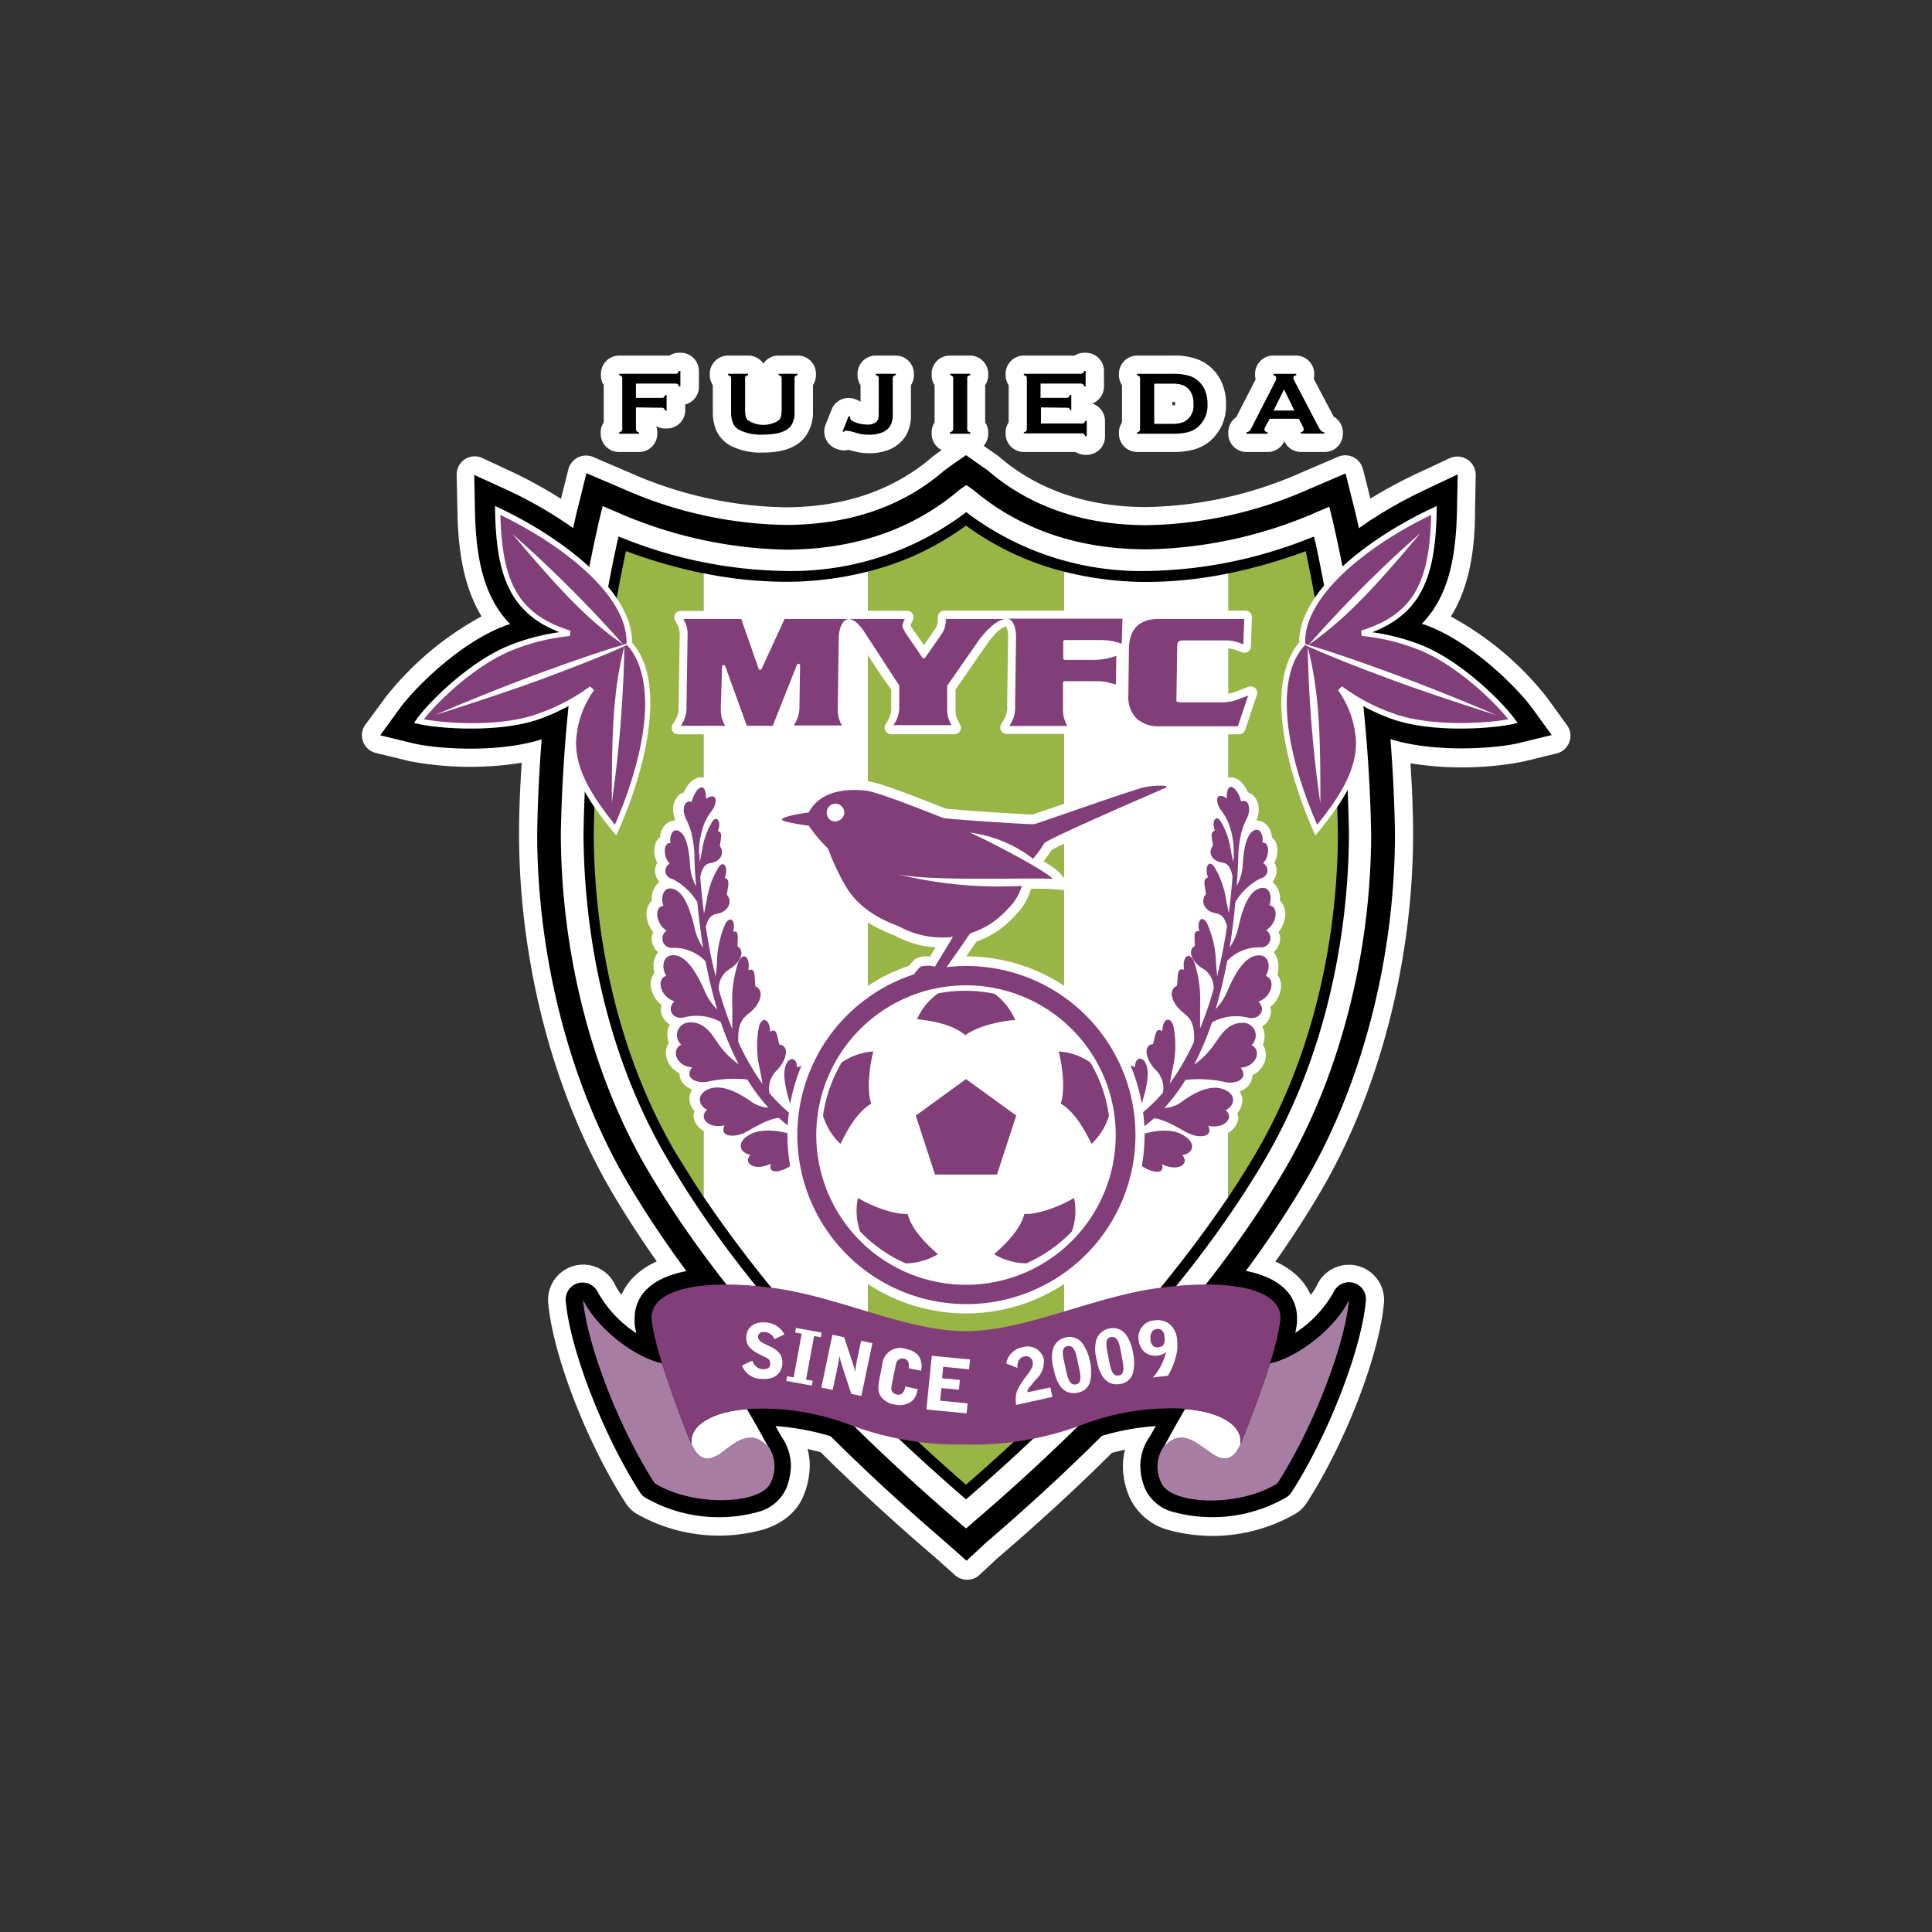
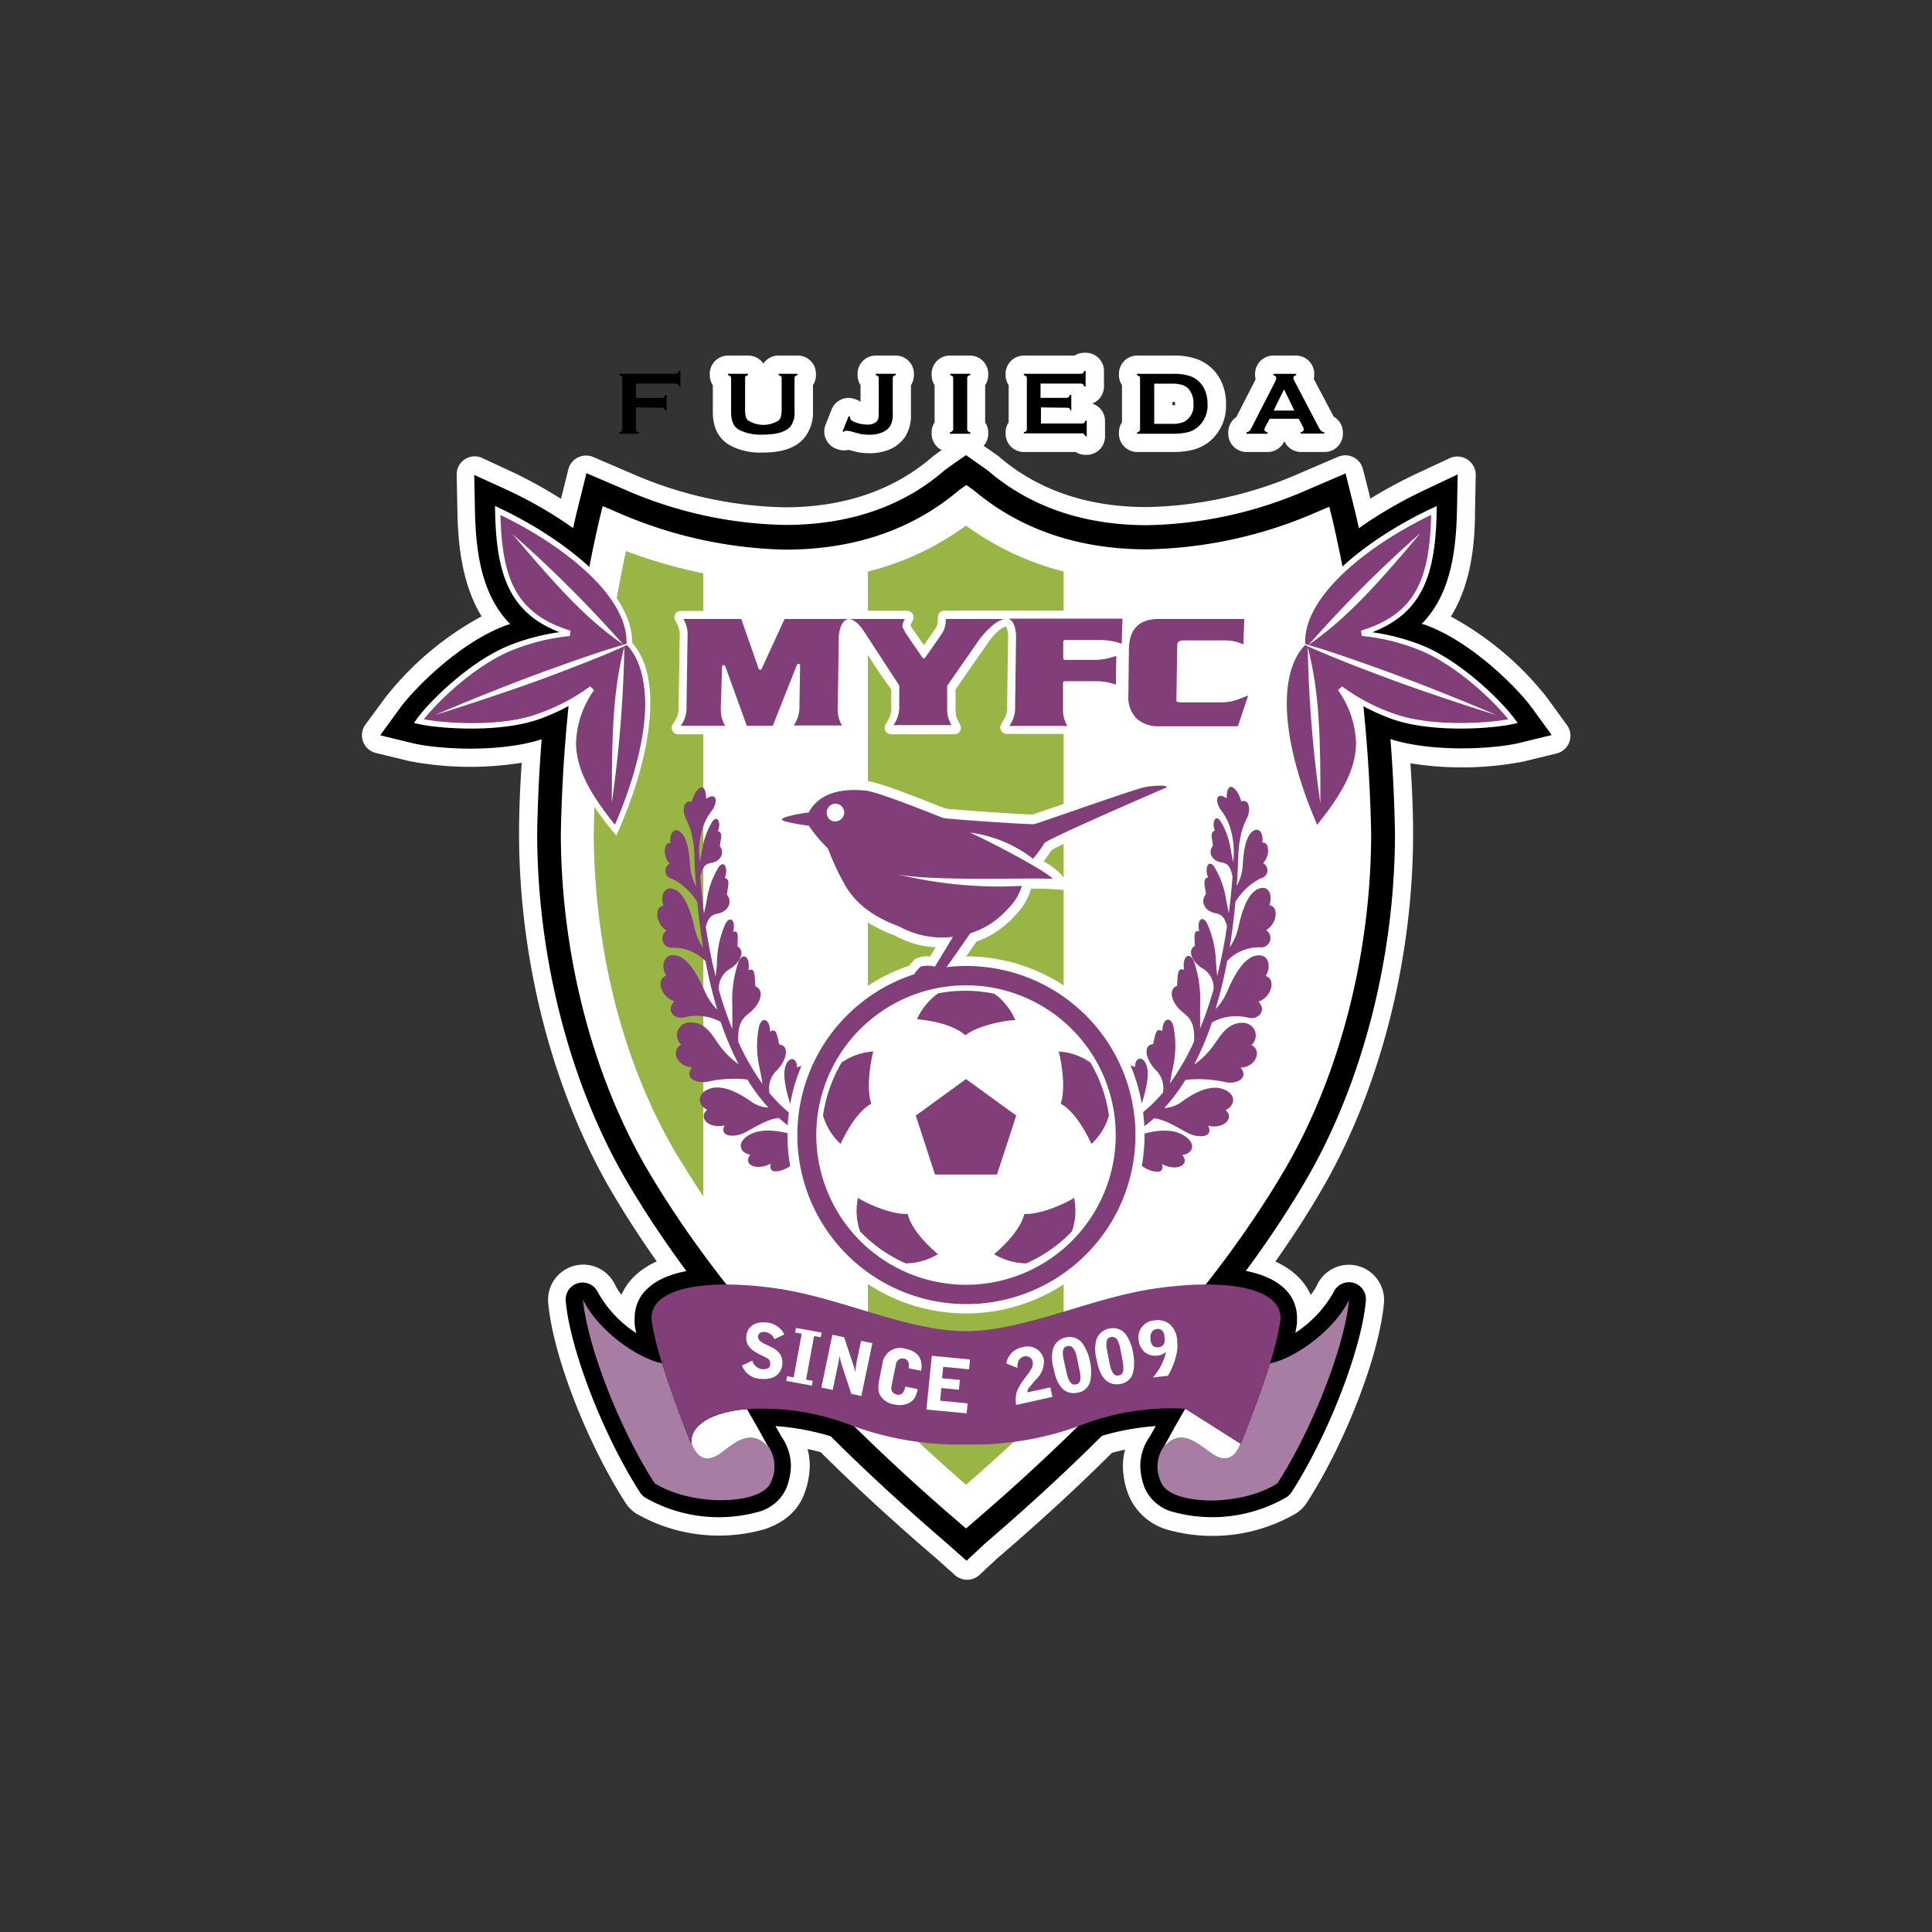
<svg xmlns="http://www.w3.org/2000/svg" id="Layer_1" data-name="Layer 1" width="240" height="240" viewBox="0 0 240 240">
  <rect x="0" y="0" width="240" height="240" fill="#333333" stroke="none" />
  <defs>
    <style>.cls-1{fill:#fff;}.cls-2{fill:#98b545;}.cls-3{fill:#823e78;}.cls-4{fill:#a87da3;}</style>
  </defs>
-   <path class="cls-1" d="M84.55,43.82h-.19a2.24,2.24,0,0,0-1.19.35H76.92a2.27,2.27,0,0,0-2.27,2.27v.17A2.24,2.24,0,0,0,75,47.85v4.62a2.21,2.21,0,0,0-.38,1.23v.18a2.27,2.27,0,0,0,2.27,2.27h2.49a2.27,2.27,0,0,0,2.27-2.27V53.7a2.19,2.19,0,0,0-.14-.77,2.29,2.29,0,0,0,1.12.3h.19A2.27,2.27,0,0,0,85.12,51v-.75a2.27,2.27,0,0,0,1.7-2.2V46.09A2.27,2.27,0,0,0,84.55,43.82Z" />
  <path class="cls-1" d="M99.07,44.17H96.72a2.24,2.24,0,0,0-1.89,1,2.27,2.27,0,0,0-1.9-1H90.44a2.27,2.27,0,0,0-2.27,2.27v.17a2.24,2.24,0,0,0,.38,1.24v3.33a6,6,0,0,0,.38,2.18,4.1,4.1,0,0,0,1.81,2,8.08,8.08,0,0,0,4,.86c2.51,0,4.23-.62,5.25-1.92a5,5,0,0,0,1-3.17V47.85a2.31,2.31,0,0,0,.37-1.24v-.17A2.26,2.26,0,0,0,99.07,44.17Z" />
  <path class="cls-1" d="M111.29,44.17H108.8a2.26,2.26,0,0,0-2.27,2.27v.17a2.31,2.31,0,0,0,.37,1.24v2.07a2.22,2.22,0,0,0-.59-.31l-.18-.06a2.27,2.27,0,0,0-2.82,1.31l-.75,1.89a2.28,2.28,0,0,0,1.33,3l.17.06a2.31,2.31,0,0,0,1.35.07c.6.16,1,.27,1.36.33a8.24,8.24,0,0,0,1.27.09,6.25,6.25,0,0,0,2.42-.45,4.41,4.41,0,0,0,2-1.62,4.93,4.93,0,0,0,.7-2.81V47.85a2.31,2.31,0,0,0,.37-1.24v-.17A2.26,2.26,0,0,0,111.29,44.17Z" />
  <path class="cls-1" d="M120.53,44.17H118a2.26,2.26,0,0,0-2.27,2.27v.17a2.31,2.31,0,0,0,.37,1.24v4.62a2.28,2.28,0,0,0-.37,1.23v.18A2.27,2.27,0,0,0,118,56.15h2.49a2.27,2.27,0,0,0,2.27-2.27V53.7a2.21,2.21,0,0,0-.38-1.23V47.85a2.24,2.24,0,0,0,.38-1.24v-.17A2.27,2.27,0,0,0,120.53,44.17Z" />
  <path class="cls-1" d="M135.68,50.13A2.27,2.27,0,0,0,137.14,48V46.09a2.26,2.26,0,0,0-2.27-2.27h-.18a2.25,2.25,0,0,0-1.2.35h-6.3a2.27,2.27,0,0,0-2.27,2.27v.17a2.24,2.24,0,0,0,.38,1.24v4.62a2.21,2.21,0,0,0-.38,1.23v.18a2.27,2.27,0,0,0,2.27,2.27h6.43a2.3,2.3,0,0,0,1.2.35H135a2.27,2.27,0,0,0,2.27-2.27V52.3A2.28,2.28,0,0,0,135.68,50.13Z" />
  <path class="cls-1" d="M148.78,44.64a8.35,8.35,0,0,0-3.08-.47h-4.44A2.27,2.27,0,0,0,139,46.44v.17a2.24,2.24,0,0,0,.38,1.24v4.62A2.21,2.21,0,0,0,139,53.7v.18a2.27,2.27,0,0,0,2.27,2.27h4.44a9.57,9.57,0,0,0,2.37-.25,5.45,5.45,0,0,0,2.1-1,5.72,5.72,0,0,0,2.12-4.7,6.36,6.36,0,0,0-.68-3A5.38,5.38,0,0,0,148.78,44.64Zm-3.14,5.29.33,0a1.15,1.15,0,0,1,0,.2,1.22,1.22,0,0,1,0,.21l-.33,0Z" />
  <path class="cls-1" d="M165.68,51.76l-2.48-4.69a1.76,1.76,0,0,0,.06-.46v-.17A2.27,2.27,0,0,0,161,44.17h-2.82a2.27,2.27,0,0,0-2.27,2.27v.17a2.09,2.09,0,0,0,.07.51l-2.4,4.69a2.28,2.28,0,0,0-1,1.89v.18a2.27,2.27,0,0,0,2.27,2.27h2.62a2.29,2.29,0,0,0,2.08-1.35,2.26,2.26,0,0,0,2.07,1.35h2.93a2.27,2.27,0,0,0,2.27-2.27V53.7A2.28,2.28,0,0,0,165.68,51.76Z" />
  <path class="cls-1" d="M194.6,90l-2.48-3.41a38.58,38.58,0,0,0-11.89-10c2.5-4,3-9,3-13.07l.09-4.5a2.28,2.28,0,0,0-3.23-2.1l-4.08,1.9a59.18,59.18,0,0,0-5.78,3.12c-.19-.78-.48-1.93-.92-3.66a2.26,2.26,0,0,0-3.08-1.54l-4.66,2a49.55,49.55,0,0,1-19.14,4.25c-7.25,0-13.37-2.07-18.19-6.14l-.14-.13-.17-.13-2.67-1.86a2.25,2.25,0,0,0-2.6,0l-1.3.9-1.39,1-.19.15-.14.13c-4.79,4.05-10.9,6.11-18.16,6.11a49.58,49.58,0,0,1-19.13-4.25l-4.66-2a2.27,2.27,0,0,0-3.09,1.54l-.91,3.66A57.11,57.11,0,0,0,64,58.8l-4.08-1.9a2.25,2.25,0,0,0-2.19.16,2.28,2.28,0,0,0-1,1.94l.09,4.5c.08,4.08.54,9,3,13.07a38.58,38.58,0,0,0-11.89,10L45.4,90a2.26,2.26,0,0,0,1.31,3.54l4.1,1a40.34,40.34,0,0,0,14,.21c-.22,3.23-.33,6.21-.33,8.74v.06c0,15.82,4.19,32,11.48,44.45,1.68,2.86,3.57,5.78,5.63,8.7a9.48,9.48,0,0,0-2.78,1.84,7.32,7.32,0,0,0-1.61,2.3,6.8,6.8,0,0,1-.8-1.25,4.37,4.37,0,0,0-8.3,2.26c.57,6.45,4.78,17.34,9.58,24.8A4.36,4.36,0,0,0,79,188a20.65,20.65,0,0,0,15.85,2c3.16-1,4.46-2.9,5-4.28a10.12,10.12,0,0,0,.74-3.66,8.16,8.16,0,0,0-.27-2.06c.55.12,1.09.25,1.63.4,4.23,4.2,8.85,8.46,13.75,12.67l.57.49,0,0,2.34,2.09a2.27,2.27,0,0,0,3.06,0l2.2-2.06.51-.43c4.89-4.21,9.52-8.47,13.75-12.68.54-.15,1.08-.28,1.63-.4a8.16,8.16,0,0,0-.27,2.06,10.16,10.16,0,0,0,.74,3.66,7.44,7.44,0,0,0,5,4.28A20.65,20.65,0,0,0,161,188a4.36,4.36,0,0,0,1.34-1.33c4.81-7.46,9-18.35,9.58-24.8a4.37,4.37,0,0,0-8.3-2.26,6.8,6.8,0,0,1-.8,1.25,7.32,7.32,0,0,0-1.61-2.3,9.48,9.48,0,0,0-2.78-1.84c2.06-2.92,3.95-5.84,5.63-8.71,7.29-12.42,11.48-28.63,11.48-44.45v0c0-2.53-.11-5.51-.33-8.74a40.34,40.34,0,0,0,14-.21l4.1-1A2.26,2.26,0,0,0,194.6,90Z" />
  <path d="M79,50.61V53.3a.35.35,0,0,0,.08.26.56.56,0,0,0,.29.14v.18H76.92V53.7a.6.6,0,0,0,.29-.14.36.36,0,0,0,.09-.26V47a.36.36,0,0,0-.09-.26.7.7,0,0,0-.29-.14v-.17h7a.4.4,0,0,0,.26-.08.56.56,0,0,0,.15-.27h.19V48h-.19a.46.46,0,0,0-.15-.27.4.4,0,0,0-.26-.08H79v1.78h3.2a.41.41,0,0,0,.27-.08.56.56,0,0,0,.15-.27h.19V51h-.19a.68.68,0,0,0-.15-.27.41.41,0,0,0-.27-.08Z" />
  <path d="M98.7,47v4.17a2.8,2.8,0,0,1-.47,1.76c-.56.71-1.71,1.06-3.47,1.06a6,6,0,0,1-2.9-.57,1.74,1.74,0,0,1-.82-.9,3.67,3.67,0,0,1-.22-1.35V47a.4.4,0,0,0-.08-.26.84.84,0,0,0-.3-.14v-.17h2.49v.17a.65.65,0,0,0-.29.14.35.35,0,0,0-.08.26v3.71a4.46,4.46,0,0,0,.07,1,1,1,0,0,0,.29.51,3.54,3.54,0,0,0,3.82,0,1,1,0,0,0,.28-.51,4.32,4.32,0,0,0,.08-1V47a.4.4,0,0,0-.08-.26.84.84,0,0,0-.3-.14v-.17h2.35v.17a.78.78,0,0,0-.29.14A.4.4,0,0,0,98.7,47Z" />
  <path d="M104.67,53.59l.75-1.89.17.06v.11a.54.54,0,0,0,.29.42,3.44,3.44,0,0,0,.84.32,4.06,4.06,0,0,0,1,.13,1.61,1.61,0,0,0,1.13-.33.85.85,0,0,0,.25-.4,3.1,3.1,0,0,0,.06-.71V47a.4.4,0,0,0-.08-.26.78.78,0,0,0-.29-.14v-.17h2.49v.17a.76.76,0,0,0-.3.14.4.4,0,0,0-.08.26v4.38a2.87,2.87,0,0,1-.32,1.55,2.23,2.23,0,0,1-1,.79A4.09,4.09,0,0,1,108,54a5.61,5.61,0,0,1-.88-.06c-.25,0-.65-.14-1.22-.3a3.53,3.53,0,0,0-.74-.14.53.53,0,0,0-.36.15Z" />
  <path d="M118.41,53.3V47a.34.34,0,0,0-.08-.26.7.7,0,0,0-.29-.14v-.17h2.49v.17a.7.7,0,0,0-.3.14.38.38,0,0,0-.08.26V53.3a.36.36,0,0,0,.09.26.52.52,0,0,0,.29.14v.18H118V53.7a.6.6,0,0,0,.29-.14A.35.35,0,0,0,118.41,53.3Z" />
  <path d="M129.31,50.61v2h5.09a.41.41,0,0,0,.27-.07.61.61,0,0,0,.15-.28H135v1.93h-.19a.56.56,0,0,0-.15-.27.36.36,0,0,0-.27-.08h-7.21V53.7a.7.7,0,0,0,.3-.14.4.4,0,0,0,.08-.26V47a.4.4,0,0,0-.08-.26.84.84,0,0,0-.3-.14v-.17h7.08a.4.4,0,0,0,.26-.08.54.54,0,0,0,.16-.27h.18V48h-.18a.5.5,0,0,0-.16-.27.4.4,0,0,0-.26-.08h-5v1.77h3.22a.4.4,0,0,0,.26-.08.49.49,0,0,0,.16-.28h.18V51H133a.59.59,0,0,0-.16-.27.4.4,0,0,0-.26-.08Z" />
  <path d="M143.38,47.66h2.18a4.36,4.36,0,0,1,1.27.15,2,2,0,0,1,.82.5,2.6,2.6,0,0,1,.6,1.84,2.25,2.25,0,0,1-1.12,2.23,3.57,3.57,0,0,1-1.57.27h-2.18Zm-1.83,5.9a.6.6,0,0,1-.29.14v.18h4.44a7.55,7.55,0,0,0,1.81-.18,3.14,3.14,0,0,0,1.24-.61A3.51,3.51,0,0,0,150,50.16a4.06,4.06,0,0,0-.43-1.92,3.13,3.13,0,0,0-1.65-1.49,6.29,6.29,0,0,0-2.24-.31h-4.44v.17a.7.7,0,0,1,.29.14.36.36,0,0,1,.09.26V53.3A.36.36,0,0,1,141.55,53.56Z" />
  <path d="M158.21,51l1.3-2.63L160.79,51ZM161.85,53a1,1,0,0,1,.11.34c0,.19-.13.3-.38.34v.18h2.93V53.7a.71.71,0,0,1-.39-.18,1.82,1.82,0,0,1-.34-.5l-3-5.73a.78.78,0,0,1-.11-.36c0-.15.12-.26.35-.32v-.17h-2.82v.17c.23.07.34.19.34.36a1.09,1.09,0,0,1-.14.44l-2.92,5.71a1.66,1.66,0,0,1-.28.43.75.75,0,0,1-.36.15v.18h2.62V53.7c-.26-.06-.39-.17-.39-.34a.92.92,0,0,1,.11-.34l.55-1h3.6Z" />
  <path d="M59,63.45c.12,5.92,1.09,10.72,4.38,14.08-.18.06-.33.08-.51.15-5.82,2.14-11.47,7.94-13.16,10.25l-2.48,3.41,4.1,1c3.12.73,11.2,1.27,16.66-.74l.46-.19c0,.28-.07.56-.07.83,0,4.37,2.37,8.4,5.9,12.7l2.88,3.52L79,104.28c2.82-6.33,4.24-12.12,4.24-16.86A14.36,14.36,0,0,0,80.93,79C80.39,71.58,71.46,64.81,63,60.86L58.91,59Z" />
  <path d="M177,60.86c-8.47,4-17.4,10.72-17.94,18.14a14.36,14.36,0,0,0-2.31,8.42c0,4.74,1.42,10.53,4.24,16.86l1.84,4.15,2.88-3.52c3.53-4.3,5.9-8.33,5.9-12.7,0-.27-.05-.55-.07-.83l.46.19c5.46,2,13.54,1.47,16.66.74l4.1-1-2.48-3.41c-1.69-2.31-7.34-8.11-13.16-10.25h0c-.18-.07-.33-.09-.51-.15,3.29-3.36,4.26-8.16,4.38-14.08l.09-4.49Z" />
  <path d="M80.36,160.14a4.91,4.91,0,0,0-1.52,3.56,5,5,0,0,0,0,.66c0,.37.11.8.2,1.25a14.6,14.6,0,0,1-4.76-5.06,2.1,2.1,0,0,0-4,1.08c.53,6,4.67,16.7,9.23,23.77a2.06,2.06,0,0,0,.64.64,18.39,18.39,0,0,0,13.93,1.8,5.29,5.29,0,0,0,3.59-2.94,7.93,7.93,0,0,0,.58-2.84,6.47,6.47,0,0,0-1.23-3.68s-.4-.73-.69-1.23a31.33,31.33,0,0,1,8.13,1.68,40.32,40.32,0,0,0,15.37,2.71h.24a40.32,40.32,0,0,0,15.37-2.71,31.42,31.42,0,0,1,8.13-1.68l-.69,1.23a6.47,6.47,0,0,0-1.23,3.68,7.93,7.93,0,0,0,.58,2.84,5.29,5.29,0,0,0,3.59,2.94A18.39,18.39,0,0,0,159.8,186a2.2,2.2,0,0,0,.65-.64c4.55-7.08,8.69-17.74,9.22-23.77a2.1,2.1,0,0,0-4-1.08,14.6,14.6,0,0,1-4.76,5.06q.14-.69.21-1.26c0-.21,0-.43,0-.65a4.92,4.92,0,0,0-1.53-3.56c-3.47-3.39-11.7-2.81-16.29-2.17a73.7,73.7,0,0,0-10.89,2.69c-4.43,1.33-8.62,2.59-12.44,2.61s-8-1.28-12.47-2.62A75.39,75.39,0,0,0,96.65,158C92.06,157.33,83.83,156.75,80.36,160.14Z" />
  <path d="M168.38,63.72l-1.23-4.91-4.66,2a51.77,51.77,0,0,1-20,4.43c-7.81,0-14.42-2.25-19.65-6.68l-.15-.13L120,56.54l-1.3.9-1.39,1-.16.14C112,63,105.34,65.21,97.52,65.21a51.8,51.8,0,0,1-20-4.43l-4.67-2-1.22,4.91a191,191,0,0,0-4.9,39.75v.06c0,15.43,4.07,31.2,11.17,43.3,8.45,14.4,21.66,29.38,39.27,44.52l.57.5,2.33,2.06,2.24-2.09.54-.47c17.61-15.14,30.82-30.12,39.27-44.53,7.1-12.09,11.17-27.87,11.17-43.3v0A191,191,0,0,0,168.38,63.72Z" />
  <path class="cls-1" d="M159.57,145.33c6.84-11.65,10.76-26.89,10.76-41.81v0a190.52,190.52,0,0,0-4.81-39l-.39-1.57-1.49.63a54.78,54.78,0,0,1-21.17,4.66c-8.52,0-15.78-2.49-21.56-7.38l0,0-.87-.61c-.36.26-.84.59-.84.58l-.07.07c-5.78,4.89-13,7.37-21.56,7.38A54.82,54.82,0,0,1,76.36,63.5l-1.49-.63-.39,1.57a190.6,190.6,0,0,0-4.81,39v.06c0,14.92,3.92,30.15,10.76,41.8,8.29,14.13,21.29,28.86,38.65,43.78l.56.49.37.3.33-.29.58-.5C138.28,174.19,151.28,159.46,159.57,145.33Z" />
-   <path d="M119.55,185.87l.45.39.45-.39c16.42-14.26,28.78-28.37,36.73-41.93,9-15.41,10.38-32,10.39-40.47a183.3,183.3,0,0,0-4.16-36.06l-.19-.75-.72.27a56.3,56.3,0,0,1-20,4,35.92,35.92,0,0,1-22.06-7l-.41-.31-.41.31a35.92,35.92,0,0,1-22.06,7,56.33,56.33,0,0,1-20-4l-.72-.28-.18.75a182.6,182.6,0,0,0-4.17,36.06h0c0,8.5,1.37,25.06,10.39,40.46C90.77,157.5,103.13,171.61,119.55,185.87Z" />
-   <path class="cls-2" d="M152.58,148.71q1.83-2.75,3.43-5.46c8.85-15.13,10.19-31.42,10.19-39.78v0a182.55,182.55,0,0,0-4-35,64.43,64.43,0,0,1-9.66,2.77Z" />
  <path class="cls-2" d="M107.81,173.09q5.66,5.66,12.19,11.35,6.51-5.67,12.15-11.32V71A35.15,35.15,0,0,1,120,65.29,34.89,34.89,0,0,1,107.81,71Z" />
  <path class="cls-2" d="M87.39,148.66V71.23a65.28,65.28,0,0,1-9.63-2.77,182.55,182.55,0,0,0-4,35v0c0,8.36,1.34,24.65,10.19,39.78C85.05,145,86.18,146.85,87.39,148.66Z" />
  <path class="cls-1" d="M132.15,173.12a161.78,161.78,0,0,0,20.43-24.41V71.23a50.73,50.73,0,0,1-10.11,1.06A41.39,41.39,0,0,1,132.15,71Z" />
  <path class="cls-1" d="M87.39,148.66a161.18,161.18,0,0,0,20.42,24.43V71a41.07,41.07,0,0,1-10.28,1.27,51,51,0,0,1-10.14-1.06Z" />
  <path class="cls-1" d="M146.07,97.37c-.31-1-1.69-1.24-4.09-.76-.88.17-4.74,1.49-9.7,3.21l-4,1.36c-1.22,0-9.93-.6-10.77-.73l-1.18-.45c-4.34-1.72-7.49-2.88-8.76-3-3.72-.33-6.28.65-7.74,2.81-3.66.49-3.81,1.33-3.88,1.84a1.48,1.48,0,0,0,0,.21c0,1.16,1.39,1.48,3.87,1.83a21,21,0,0,0,2,2.38,30.77,30.77,0,0,0,2.13,4.6c1,1.73,2.84,3.92,7.28,5.58a11.4,11.4,0,0,0,5,1.42l-.71,1.17a2.73,2.73,0,0,0-1.93.36l-2.76,3.15,2.77-.09h.77l1.44,0,1.6,0,.45-.44c.49-.59,2.48-3.46,3.44-4.85a11.71,11.71,0,0,0,4.78-3.22,7.73,7.73,0,0,0,2-3.35v0c1.17,0,2.11,0,2.59.05l2.84.21-1.82-2.18a10.26,10.26,0,0,0-2.05-1.48c.45-.58.8-1.11,1-1.41.83-.47,3.79-1.91,13.82-6.25l.73-.32a1.33,1.33,0,0,0,.92-1.25A1.45,1.45,0,0,0,146.07,97.37Z" />
-   <path class="cls-1" d="M104.75,143c.5-.3,1.22-.72,1.76-1l-.69-2.27a8,8,0,0,1-5.14-1.24c0-.45.32-.75.78-1.21a4.43,4.43,0,0,0,1.5-2.91,2.08,2.08,0,0,0-.17-.82,1.8,1.8,0,0,0-1.12-.91,2.42,2.42,0,0,0-1.3-1.39,2,2,0,0,0-.48-.09,1.82,1.82,0,0,0-1.1-.85,1.83,1.83,0,0,0-.14-.57,1.86,1.86,0,0,0-.83-.94c-.19-.83-.38-1.6-1.16-2h0a1.93,1.93,0,0,0-1.53-1.4h-.19a3.75,3.75,0,0,0,.69-2,2.43,2.43,0,0,0,0-.38,2.08,2.08,0,0,0-.66-1.19v-.09c0-1-.1-1.82-.82-2.33h0a2.28,2.28,0,0,0-.89-1.68,2,2,0,0,0-.39-.76v0c0-.2,0-.4,0-.59a2,2,0,0,0-.49-1.47,2,2,0,0,0-.9-1.81,2.68,2.68,0,0,0,.19-.42,2.27,2.27,0,0,0,.14-.81,2.49,2.49,0,0,0-.29-1.08l0-.11a6.64,6.64,0,0,0,.11-1,2,2,0,0,0-.34-1.18,3.14,3.14,0,0,0,.08-.4,2.15,2.15,0,0,0-.62-1.61,2.5,2.5,0,0,0,.09-.66,2.34,2.34,0,0,0-.25-1v-.07a6.11,6.11,0,0,0,.09-.93,2,2,0,0,0-.29-1.11c0-.11.07-.23.07-.33a2,2,0,0,0-.77-1.68A3.17,3.17,0,0,0,90,99.41a1.76,1.76,0,0,0-.49-1.27,1.78,1.78,0,0,0-.93-.42,1.62,1.62,0,0,0-1.29-1.14c-1-.15-1.85.74-2.34,1.85a1.75,1.75,0,0,0-.73.45,2.47,2.47,0,0,0-.6,1.69,3.86,3.86,0,0,0,.27,1.35,1.74,1.74,0,0,0-.85.22A2.31,2.31,0,0,0,82,104a2.19,2.19,0,0,0-.42.44,2.63,2.63,0,0,0-.3,1.28,3.49,3.49,0,0,0,.36,1.46,2,2,0,0,0-.26.91v.2a2.3,2.3,0,0,0,.53,1.27l-.15.13a2.65,2.65,0,0,0-.79,2c0,.07,0,.14,0,.21a2.15,2.15,0,0,0-.58,1,2.39,2.39,0,0,0-.08.66,3.63,3.63,0,0,0,.83,2.23,2.29,2.29,0,0,0-.19.77,2.33,2.33,0,0,0,.1.68,2.43,2.43,0,0,0,.71,1.06l-.12.14a2.73,2.73,0,0,0-.46,1.57,3.4,3.4,0,0,0,.12.83,2.29,2.29,0,0,0-.47,1.38v0a3.49,3.49,0,0,0,1.36,2.64,2.83,2.83,0,0,0-.1.47,2.15,2.15,0,0,0,.28,1.08,2.36,2.36,0,0,0,.83.86,1.51,1.51,0,0,0-.11.22,2.64,2.64,0,0,0-.2,1,3,3,0,0,0,.2,1.06,2.26,2.26,0,0,0-.37,1.25,2.46,2.46,0,0,0,.06.53,3,3,0,0,0,1.62,2v0a2,2,0,0,0,.27,1,2.47,2.47,0,0,0,1.29,1,2.3,2.3,0,0,0-.32,1v.11a2.43,2.43,0,0,0,.63,1.59,2.19,2.19,0,0,0-.12.49,2.09,2.09,0,0,0,.23.93,2.89,2.89,0,0,0,2.36,1.45,2,2,0,0,0,.35.58,2.36,2.36,0,0,0,1.65.66s0,.07,0,.1a2.33,2.33,0,0,0,0,.44,2.14,2.14,0,0,0,.87,1.28s0,0,0,0a1.86,1.86,0,0,0,.41,1.15,2.84,2.84,0,0,0,2.78.78,2.06,2.06,0,0,0,.3.3c1.15.83,2.93,0,3.79-.62l1.09-.88a14.79,14.79,0,0,1,2.16-1.61,10.3,10.3,0,0,0,1.1.25l.13,0,1.94,1.54Z" />
  <path class="cls-1" d="M158.8,120a2.74,2.74,0,0,0-.47-1.57.81.81,0,0,0-.12-.14,2.43,2.43,0,0,0,.71-1.06,2.35,2.35,0,0,0,.11-.68,2.31,2.31,0,0,0-.2-.77,3.63,3.63,0,0,0,.83-2.23,2.84,2.84,0,0,0-.07-.66,2.26,2.26,0,0,0-.59-1,1.55,1.55,0,0,0,0-.21,2.65,2.65,0,0,0-.79-2l-.14-.13a2.29,2.29,0,0,0,.52-1.27c0-.07,0-.13,0-.2a1.93,1.93,0,0,0-.27-.91,3.51,3.51,0,0,0,.37-1.46,2.63,2.63,0,0,0-.31-1.28A2.19,2.19,0,0,0,158,104a2.31,2.31,0,0,0-1.06-1.85,1.71,1.71,0,0,0-.85-.22,3.65,3.65,0,0,0,.27-1.35,2.47,2.47,0,0,0-.59-1.69,1.78,1.78,0,0,0-.74-.45c-.49-1.11-1.31-2-2.34-1.85a1.61,1.61,0,0,0-1.28,1.14,1.78,1.78,0,0,0-.94.42,1.76,1.76,0,0,0-.49,1.27,3,3,0,0,0,.34,1.32,2,2,0,0,0-.77,1.68c0,.1.05.22.06.33a2,2,0,0,0-.29,1.1,5.86,5.86,0,0,0,.09.93v.08a2.34,2.34,0,0,0-.25,1,2.5,2.5,0,0,0,.09.66,2.16,2.16,0,0,0-.62,1.61,3.14,3.14,0,0,0,.08.4,2,2,0,0,0-.34,1.18,6.51,6.51,0,0,0,.11,1s0,.07,0,.11a2.26,2.26,0,0,0-.15,1.89,2,2,0,0,0,.2.42,2,2,0,0,0-.91,1.81,2,2,0,0,0-.49,1.47c0,.19,0,.39,0,.59v0a2.2,2.2,0,0,0-.39.76,2.28,2.28,0,0,0-.89,1.68h0c-.73.51-.78,1.35-.83,2.33v.09a2,2,0,0,0-.67,1.19,2.43,2.43,0,0,0,0,.38,3.68,3.68,0,0,0,.7,2h-.2a1.9,1.9,0,0,0-1.52,1.4h0c-.78.35-1,1.12-1.16,2a1.91,1.91,0,0,0-.83.94,2.16,2.16,0,0,0-.14.57,1.85,1.85,0,0,0-1.1.85,1.86,1.86,0,0,0-.47.09,2.44,2.44,0,0,0-1.31,1.39,1.8,1.8,0,0,0-1.12.91,2.08,2.08,0,0,0-.17.82,4.4,4.4,0,0,0,1.51,2.91c.46.47.74.76.77,1.21a8,8,0,0,1-5.13,1.24l-.7,2.27c.54.25,1.26.67,1.76,1l-.63,2.1,1.95-1.55.13,0a10.3,10.3,0,0,0,1.1-.25,14.79,14.79,0,0,1,2.16,1.61l1.08.88c.87.62,2.65,1.45,3.8.62a1.66,1.66,0,0,0,.3-.3,2.84,2.84,0,0,0,2.78-.78,1.86,1.86,0,0,0,.41-1.15s0,0,0,0a2.14,2.14,0,0,0,.87-1.28,1.72,1.72,0,0,0,.05-.44v-.1a2.36,2.36,0,0,0,1.64-.66,2,2,0,0,0,.35-.58,2.89,2.89,0,0,0,2.36-1.45,2,2,0,0,0,.23-.93,2.19,2.19,0,0,0-.12-.49,2.43,2.43,0,0,0,.63-1.59v-.11a2.3,2.3,0,0,0-.32-1,2.43,2.43,0,0,0,1.29-1,2,2,0,0,0,.27-1v0a3,3,0,0,0,1.63-2,3.27,3.27,0,0,0,.05-.53,2.26,2.26,0,0,0-.37-1.25,3,3,0,0,0,.21-1.06,2.83,2.83,0,0,0-.2-1c0-.08-.08-.15-.11-.22a2.42,2.42,0,0,0,.82-.86,2.15,2.15,0,0,0,.28-1.08,2.08,2.08,0,0,0-.1-.47,3.49,3.49,0,0,0,1.36-2.64v0a2.29,2.29,0,0,0-.46-1.38A3.4,3.4,0,0,0,158.8,120Z" />
  <path class="cls-3" d="M106,141a9.45,9.45,0,0,1-6.45-1.68,2.67,2.67,0,0,1,1-2.8c1.4-1.4,1.59-2.87.18-2.79-.4-1.11-.78-1.63-1.72-1.1,0-1.43-1.14-1.39-1.48-.05s.3,3.52.73,4.85a9.77,9.77,0,0,1,.33,1.25,18.85,18.85,0,0,1-3-2.89,3.1,3.1,0,0,1,1-2.91c1.24-1.39,1.44-3,.22-3.12-.32-1.3-.34-2.07-1.15-1.61,0-1.61-1.08-2-1.4-.5a12.4,12.4,0,0,0,.09,5c.13.63.27,1.37.37,2a30.23,30.23,0,0,1-3-5.21c-.13-2.38.6-3,1.4-3.63,1.43-1.15,1.87-2.84.71-3.29-.11-1.48,0-2.31-.86-2,.27-1.7-.73-2.38-1.28-.91a14.83,14.83,0,0,0-.72,5.34c0,.91,0,2,0,2.89a46.22,46.22,0,0,1-1.68-4.92,2.82,2.82,0,0,1,1.46-2.61c1.3-.84,1.81-2.24.87-2.74,0-1.27.2-2-.55-1.83.38-1.42-.4-2.09-1-.9a12.54,12.54,0,0,0-1,4.47c0,.62-.11,1.35-.17,2a62.85,62.85,0,0,1-1.22-6.19c.36-1.38.92-1.51,1.52-1.64,1.24-.26,1.86-1.43,1.09-2.35.19-1.26.41-1.88-.26-2.08.49-1.24-.11-2.26-.75-1.34a10.87,10.87,0,0,0-1.47,4c-.09.56-.23,1.2-.36,1.78-.18-1.44-.34-3-.46-4.54.31-1.56.85-1.66,1.43-1.77,1.09-.2,1.64-1.22,1-2.08.16-1.12.36-1.66-.23-1.86.43-1.1-.1-2-.68-1.22a9.39,9.39,0,0,0-1.28,3.53c-.09.5-.21,1.07-.32,1.59,0-.42,0-.85-.07-1.28a9.19,9.19,0,0,1,.35-2.61,6.35,6.35,0,0,1,1.25-2.55c.77-1.09.62-2.39-.73-1.46,0-2.38-1.3-1.46-1.79.38-.9-.32-1.26.89-.75,2a11.93,11.93,0,0,1,.65,1.6,14,14,0,0,1,.44,2.8c0,1.4.11,2.77.21,4.09a6,6,0,0,1-.74-2.55c-.06-.84-.2-3.32-1.13-4.14s-1.49.32-1.31,1.32c-.85-.17-1,1.58-.1,2.55a1,1,0,0,0,.29,1.87,7.73,7.73,0,0,1,3.15,2.93q.28,3,.72,5.67a7.19,7.19,0,0,1-1.1-2.64c-.25-1-.94-3.9-2.35-4.59s-1.92.86-1.48,2c-1.17.07-1,2.23.4,3.08a1.16,1.16,0,0,0,.77,2.13,5.45,5.45,0,0,1,4.06,1.68,56.37,56.37,0,0,0,1.45,6A7.36,7.36,0,0,1,87.49,123c-.45-1-1.73-3.9-3.43-4.29s-2,1.41-1.29,2.51c-1.29.37-.74,2.62,1,3.16-1.06,1.08-.08,2.34,1.23,2a6.22,6.22,0,0,1,4.53.57,37.63,37.63,0,0,0,2.23,5.26,10.18,10.18,0,0,1-2.61-2.67c-.6-.82-1.51-2.58-3.37-2.53a1.58,1.58,0,0,0-1.15,2.76c-1.35.68-.56,2.72,1.34,2.81-1,1.31.45,2,1.8,1.82a15.06,15.06,0,0,1,5.07-.3,22.5,22.5,0,0,0,2.61,3.49,4,4,0,0,1-2.22-.81c-.8-.54-3.17-2.16-5-1.56s-1.49,2.15-.38,2.64c-1.17,1,.21,2.41,2.16,1.93-.67,1.38,1,1.54,2.32,1,1-.46,2.8-1.75,4.41-1.92a15.39,15.39,0,0,0,3.27,2.27,4.11,4.11,0,0,1-1.46-.19c-.92-.25-3.64-1-5.43,0s-1.13,2.35.1,2.48c-1,1.18.66,2.09,2.54,1.12-.43,1.41,1.32,1.08,2.54.21a24.06,24.06,0,0,1,3.79-2.81,12.16,12.16,0,0,0,1.47.37A27.23,27.23,0,0,1,106,141Z" />
  <path class="cls-3" d="M157.23,121.24c.7-1.1.45-2.9-1.29-2.51s-3,3.31-3.43,4.29a7.36,7.36,0,0,1-1.51,2.34,56.37,56.37,0,0,0,1.45-6,5.47,5.47,0,0,1,4.06-1.68,1.16,1.16,0,0,0,.77-2.13c1.43-.85,1.57-3,.4-3.08.44-1.14,0-2.71-1.48-2s-2.1,3.61-2.34,4.59a7.15,7.15,0,0,1-1.11,2.64q.45-2.7.72-5.67a7.85,7.85,0,0,1,3.15-2.93,1,1,0,0,0,.29-1.87c.92-1,.75-2.72-.1-2.55.18-1-.36-2.16-1.31-1.32s-1.07,3.3-1.13,4.14a5.92,5.92,0,0,1-.74,2.55c.1-1.33.17-2.69.21-4.09a14.61,14.61,0,0,1,.44-2.8,10.66,10.66,0,0,1,.66-1.6c.5-1.15.15-2.36-.75-2-.5-1.84-1.85-2.76-1.8-.38-1.35-.93-1.5.37-.72,1.46a6.5,6.5,0,0,1,1.24,2.55,9.19,9.19,0,0,1,.35,2.61c0,.43,0,.86-.07,1.28-.11-.52-.23-1.09-.31-1.59a9.57,9.57,0,0,0-1.29-3.53c-.57-.8-1.11.12-.67,1.22-.6.2-.4.74-.24,1.86-.68.86-.13,1.88,1,2.08.59.11,1.12.21,1.43,1.77-.12,1.58-.28,3.1-.46,4.54-.13-.58-.26-1.22-.36-1.78a10.87,10.87,0,0,0-1.47-4c-.64-.92-1.24.1-.75,1.34-.67.2-.44.82-.26,2.08-.77.92-.15,2.09,1.09,2.35.61.13,1.17.26,1.52,1.64a62.85,62.85,0,0,1-1.22,6.19c-.06-.65-.13-1.38-.16-2a12.54,12.54,0,0,0-1.06-4.47c-.58-1.19-1.35-.52-1,.9-.75-.14-.59.56-.55,1.83-.94.5-.42,1.9.87,2.74a2.8,2.8,0,0,1,1.46,2.61,46.22,46.22,0,0,1-1.68,4.92c0-.87,0-2,0-2.89a14.83,14.83,0,0,0-.72-5.34c-.54-1.47-1.55-.79-1.27.91-.87-.27-.76.56-.87,2-1.16.45-.71,2.14.71,3.29.8.65,1.53,1.25,1.4,3.63a30.23,30.23,0,0,1-3,5.21c.11-.67.24-1.41.38-2a12.58,12.58,0,0,0,.08-5c-.32-1.46-1.41-1.11-1.39.5-.82-.46-.84.31-1.16,1.61-1.22.11-1,1.73.22,3.12a3.11,3.11,0,0,1,1,2.91,18.89,18.89,0,0,1-3.05,2.89,11.76,11.76,0,0,1,.33-1.25c.43-1.33,1.08-3.52.74-4.85s-1.47-1.38-1.49.05c-.94-.53-1.31,0-1.72,1.1-1.41-.08-1.22,1.39.19,2.79a2.68,2.68,0,0,1,1,2.8A9.43,9.43,0,0,1,134,141a26.51,26.51,0,0,1,2.49,1.4A12.16,12.16,0,0,0,138,142a24.67,24.67,0,0,1,3.8,2.81c1.21.87,3,1.2,2.53-.21,1.89,1,3.55.06,2.54-1.12,1.23-.13,1.93-1.4.1-2.48s-4.5-.28-5.42,0a4.16,4.16,0,0,1-1.47.19,15.14,15.14,0,0,0,3.27-2.27c1.61.17,3.36,1.46,4.42,1.92,1.29.57,3,.41,2.31-1,1.95.48,3.33-1,2.16-1.93,1.11-.49,1.52-2-.38-2.64s-4.24,1-5,1.56a4,4,0,0,1-2.22.81,23.19,23.19,0,0,0,2.62-3.49,15,15,0,0,1,5.06.3c1.35.22,2.83-.51,1.8-1.82,1.9-.09,2.7-2.13,1.34-2.81a1.58,1.58,0,0,0-1.15-2.76c-1.85,0-2.77,1.71-3.37,2.53a10.54,10.54,0,0,1-2.6,2.67,38.87,38.87,0,0,0,2.22-5.26,6.22,6.22,0,0,1,4.53-.57c1.31.3,2.29-1,1.23-2C158,123.86,158.52,121.61,157.23,121.24Z" />
  <path class="cls-1" d="M97.82,141A22.18,22.18,0,1,0,120,118.8,22.21,22.21,0,0,0,97.82,141Z" />
  <path class="cls-3" d="M99.05,141a21,21,0,1,0,21-21A21,21,0,0,0,99.05,141Zm2.35,0a18.6,18.6,0,1,1,18.6,18.6A18.62,18.62,0,0,1,101.4,141Z" />
  <polygon class="cls-3" points="116.15 145.91 113.76 138.58 120 134.05 126.24 138.58 123.85 145.91 116.15 145.91" />
  <path class="cls-3" d="M116.53,123.4a7.88,7.88,0,0,0-2.61,3.2c1.51.18,4.32.55,6,2,1.72-1.32,5.28-1.88,6.2-1.88a7.85,7.85,0,0,0-2.59-3.27A17.73,17.73,0,0,0,116.53,123.4Z" />
  <path class="cls-3" d="M102.24,138.59a7.91,7.91,0,0,0,2.17,3.51c.67-1.37,1.94-3.9,3.82-5-.69-2.07,0-5.62.26-6.48a7.71,7.71,0,0,0-3.94,1.37A17.83,17.83,0,0,0,102.24,138.59Z" />
  <path class="cls-3" d="M137.76,138.59a7.91,7.91,0,0,1-2.17,3.51c-.67-1.37-1.94-3.9-3.82-5,.69-2.07,0-5.62-.26-6.48a7.71,7.71,0,0,1,3.94,1.37A17.83,17.83,0,0,1,137.76,138.59Z" />
  <path class="cls-3" d="M127.49,156.94a8,8,0,0,1-4-1.14c1.14-1,3.23-2.92,3.76-5,2.18.1,5.42-1.48,6.17-2a7.79,7.79,0,0,1-.26,4.17A17.82,17.82,0,0,1,127.49,156.94Z" />
  <path class="cls-3" d="M112.51,156.94a8,8,0,0,0,4-1.14c-1.14-1-3.23-2.92-3.76-5-2.18.1-5.42-1.48-6.17-2a7.79,7.79,0,0,0,.26,4.17A17.71,17.71,0,0,0,112.51,156.94Z" />
  <path class="cls-3" d="M142.22,97.78c-1.39.28-13.23,4.49-13.73,4.59s-10.84-.63-11.28-.75-8-3.26-9.75-3.42-5.41-.26-7,2.73c-1.21.14-3.29.55-3.33.87s3.35.78,3.35.78a16.89,16.89,0,0,0,2.37,2.81A31.22,31.22,0,0,0,105,110c1,1.69,2.68,3.6,6.72,5.1a11.1,11.1,0,0,0,6.66,1.28l-2.25,3.71a3.27,3.27,0,0,0-1.79,0,7.85,7.85,0,0,0-.8.93c.35,0,1.59,0,2.21,0a11,11,0,0,1,1.18,0c.49-.59,2.81-3.94,3.59-5.08a10.34,10.34,0,0,0,4.71-3.08,6.5,6.5,0,0,0,1.71-2.81,53.25,53.25,0,0,1-15.71-1.51c3.91,1,16.94.44,19.55.64-.81-1-8.16-4.83-10.3-5.75a16.14,16.14,0,0,1,7.85,3.25,17.29,17.29,0,0,0,1.45-2c1.55-1,14.08-6.41,14.94-6.78S143.61,97.51,142.22,97.78ZM104,102a1,1,0,0,1-1.25-.72A1.09,1.09,0,1,1,104,102Z" />
  <path class="cls-4" d="M89.62,180.46c-1.83,1.36-3,.69-3.72-1.1,0,.19-2.37-5.84-3.65-10-3.54-.76-8.21-4.5-9.83-7.92.48,5.45,4.33,15.71,8.9,22.81,4.81,3,13.36,2.66,14.44-.12a4.46,4.46,0,0,0-.5-4.71c0,.09.09.18.14.27C93.35,177.54,91.67,178.94,89.62,180.46Z" />
  <path class="cls-4" d="M157.76,169.37c-1.29,4.15-3.68,10.19-3.66,10-.74,1.79-1.89,2.46-3.72,1.1-2-1.52-3.73-2.92-5.78-.76l.15-.27a4.44,4.44,0,0,0-.51,4.71c1.08,2.78,9.63,3.16,14.44.12,4.57-7.1,8.42-17.36,8.9-22.81C166,164.87,161.29,168.61,157.76,169.37Z" />
  <path class="cls-1" d="M85.9,179.36c.74,1.79,1.89,2.46,3.72,1.1,2-1.52,3.73-2.92,5.78-.76-.05-.09-.1-.18-.14-.27-.78-1.47-1.68-3-2.47-4.39C88.51,175.39,85.65,177,85.9,179.36Z" />
  <path class="cls-1" d="M150.38,180.46c1.83,1.36,3,.69,3.72-1.1.25-2.4-2.61-4-6.89-4.32-.79,1.35-1.68,2.92-2.46,4.39l-.15.27C146.65,177.54,148.33,178.94,150.38,180.46Z" />
-   <path class="cls-3" d="M154.1,179.36c0,.2,2.37-5.84,3.66-10a33.2,33.2,0,0,0,1.28-5.26c.48-4.06-6.38-5.33-15.4-4.06-8.09,1.14-16.29,5.29-23.61,5.32s-15.58-4.18-23.67-5.32c-9-1.27-15.88,0-15.4,4.06a33.39,33.39,0,0,0,1.29,5.26c1.28,4.15,3.67,10.18,3.65,10-.25-2.4,2.61-4,6.89-4.32a30.94,30.94,0,0,1,12.41,1.81,38.34,38.34,0,0,0,14.68,2.59h.24a38.34,38.34,0,0,0,14.68-2.59A30.94,30.94,0,0,1,147.21,175C151.49,175.39,154.35,177,154.1,179.36Z" />
+   <path class="cls-3" d="M154.1,179.36c0,.2,2.37-5.84,3.66-10a33.2,33.2,0,0,0,1.28-5.26c.48-4.06-6.38-5.33-15.4-4.06-8.09,1.14-16.29,5.29-23.61,5.32s-15.58-4.18-23.67-5.32c-9-1.27-15.88,0-15.4,4.06a33.39,33.39,0,0,0,1.29,5.26c1.28,4.15,3.67,10.18,3.65,10-.25-2.4,2.61-4,6.89-4.32a30.94,30.94,0,0,1,12.41,1.81,38.34,38.34,0,0,0,14.68,2.59h.24a38.34,38.34,0,0,0,14.68-2.59A30.94,30.94,0,0,1,147.21,175Z" />
  <path class="cls-1" d="M96.2,166.35a1.42,1.42,0,0,0-1.13-.88c-.81-.1-.9.47-.91.54,0,.47.39.72.8.92l.86.41a2.68,2.68,0,0,1,1.11.92,2,2,0,0,1,.25,1.22A1.89,1.89,0,0,1,96,171.12a3.18,3.18,0,0,1-1.39.17,2.57,2.57,0,0,1-2.44-1.66l1.29-.61a1.47,1.47,0,0,0,1.22,1.07c.34,0,1,0,1-.64s-.22-.65-1.23-1.16-1.89-1.07-1.73-2.38c.13-1.1,1.07-1.79,2.52-1.62a2.72,2.72,0,0,1,2.2,1.48Z" />
  <path class="cls-1" d="M97.67,171.54l.11-.58.81.15,1-5.43-.82-.15.11-.57,3.19.58-.11.58-.83-.15-1,5.41.83.15-.11.6Z" />
  <path class="cls-1" d="M103.4,165.81l1.46.31,1.14,3.43a4.67,4.67,0,0,1,.14.5c0,.06.06.32.08.37h0l.1-.67c.07-.45.08-.5.13-.75l.52-2.44,1.4.3L107,173.42l-1.25-.27-1.17-3.56a8.75,8.75,0,0,1-.29-1.19h0c0,.19-.17,1-.2,1.19l-.65,3.07-1.41-.29Z" />
  <path class="cls-1" d="M109.61,169.44a2.22,2.22,0,0,1,3-1.85,2.65,2.65,0,0,1,1.44.75,2.31,2.31,0,0,1,.36,1.94l-1.53-.31c0-.32.18-1-.58-1.2a1,1,0,0,0-.62.09,1,1,0,0,0-.4.67l-.5,2.49c-.07.36-.21,1,.63,1.22.63.13.92-.32,1.06-1l1.53.32a3.36,3.36,0,0,1-.23.79,1.76,1.76,0,0,1-1,1,2.67,2.67,0,0,1-1.61.13,2.51,2.51,0,0,1-1.68-.94c-.23-.32-.53-.77-.26-2.11Z" />
  <path class="cls-1" d="M115.75,168.42l4.75.46-.12,1.22-3.21-.31-.14,1.42,2.21.21-.12,1.22-2.18-.21-.15,1.57,3.41.33-.12,1.24-5-.47Z" />
  <path class="cls-1" d="M125,169.37a2.45,2.45,0,0,1,2-2,2.06,2.06,0,0,1,2.66,1.44,3,3,0,0,1-1,2.58l-.75.91a.92.92,0,0,0-.29.66l2.86-.61.25,1.18-4.51,1c-.14-1.3,0-1.85,1.07-3.32.77-1,1.09-1.43,1-2a.84.84,0,0,0-1.05-.71c-.86.18-.86,1.08-.86,1.43Z" />
  <path class="cls-1" d="M130.78,167.66a2.08,2.08,0,0,1,1.61-1.52,2,2,0,0,1,2,.64,5.6,5.6,0,0,1,1,2.29,6,6,0,0,1,.05,2.49,1.91,1.91,0,0,1-1.49,1.43c-2.32.51-2.87-2-3.07-3A4.76,4.76,0,0,1,130.78,167.66Zm3,1c-.28-1.29-.7-1.54-1.17-1.44s-.76.38-.46,1.76l.32,1.43c.33,1.56.79,1.65,1.22,1.56.64-.14.62-.86.36-2Z" />
  <path class="cls-1" d="M136.17,166.51a2.08,2.08,0,0,1,1.65-1.48,2,2,0,0,1,2,.69,5.44,5.44,0,0,1,.93,2.32,5.82,5.82,0,0,1,0,2.48,1.89,1.89,0,0,1-1.52,1.39c-2.33.45-2.82-2.11-3-3A4.78,4.78,0,0,1,136.17,166.51Zm3,1.05c-.25-1.29-.66-1.55-1.13-1.47s-.77.36-.5,1.75l.28,1.44c.3,1.56.75,1.66,1.18,1.58.64-.12.64-.84.42-2Z" />
  <path class="cls-1" d="M143.21,171.12a7.31,7.31,0,0,0,1.65-3.18,2,2,0,0,1-1.14.47,2.15,2.15,0,0,1-1.51-.43,2.21,2.21,0,0,1-.75-1.41,2.12,2.12,0,0,1,2-2.55,2.35,2.35,0,0,1,1.94.56,2.86,2.86,0,0,1,.83,1.9,7.8,7.8,0,0,1,0,1.32,9.49,9.49,0,0,1-1.14,3.1Zm-.29-4.75c0,.3.12,1.08,1,1,.67-.08.83-.57.74-1.27,0-.45-.24-1.13-1-1S142.88,166.05,142.92,166.37Z" />
  <path class="cls-1" d="M155.93,85.48a.79.79,0,0,0-.84-.17l-1.76.68a5,5,0,0,1-1.63.26h-4.61c0-.61,0-1.45.07-2.73l0-3h4.86a4.51,4.51,0,0,1,1.56.25l.72.27a.8.8,0,0,0,1.09-.72l.13-3.63a.77.77,0,0,0-.22-.58.81.81,0,0,0-.58-.25H143.94a4.72,4.72,0,0,0-3.42,1.21c0-.25,0-.41,0-.41a.78.78,0,0,0-.23-.55.79.79,0,0,0-.57-.25H117.3a.8.8,0,0,0-.8.76l0,.34a1.91,1.91,0,0,1-.27,1.08l-1.46,2.1L113.28,78s-.13-.23-.18-.32l.31-.67a.77.77,0,0,0,.07-.34.85.85,0,0,0-.12-.43.81.81,0,0,0-.68-.37H97.34a.83.83,0,0,0-.74.48l-2.07,4.5L93,76.43a.8.8,0,0,0-.75-.54H84.56a.81.81,0,0,0-.69.39.82.82,0,0,0,0,.79l.32.59a3,3,0,0,1,.24,1.5l-.13,8.54A2.91,2.91,0,0,1,84,89.25l-.45.76a.81.81,0,0,0,0,.81.78.78,0,0,0,.69.4h6.18A.8.8,0,0,0,91.12,90l-.32-.59L90.64,89a4.52,4.52,0,0,1-.1-1.07s0-.36,0-.88l1.31,3.61a.81.81,0,0,0,.75.53h3.46a.8.8,0,0,0,.75-.51l1.44-3.63c0,.14,0,.62,0,.62a3.06,3.06,0,0,1-.3,1.56l-.45.75a.87.87,0,0,0-.11.41.83.83,0,0,0,.11.4.79.79,0,0,0,.69.4h6.72a.79.79,0,0,0,.68-.39.78.78,0,0,0,.12-.41.75.75,0,0,0-.1-.38l-.31-.59a2.71,2.71,0,0,1-.26-1.38s.12-8.66.12-8.66c0-.73.17-1.37.35-1.39s.41.29.88,1a66.69,66.69,0,0,0,4.32,6.65l0,2.08a3,3,0,0,1-.3,1.56L110,90a.87.87,0,0,0-.11.41.83.83,0,0,0,.11.4.79.79,0,0,0,.69.4h7.88a.82.82,0,0,0,.69-.39.87.87,0,0,0,.11-.41.75.75,0,0,0-.1-.38l-.31-.59-.17-.42a4.16,4.16,0,0,1-.09-1s0-2,0-2.37l3.92-5.65c1.18-1.71,2-2.1,2.36-2.19a2.66,2.66,0,0,1,.25,1.24s-.12,8.6-.12,8.6a2.88,2.88,0,0,1-.3,1.55l-.44.76a.77.77,0,0,0-.11.41.82.82,0,0,0,.1.4.8.8,0,0,0,.7.4h7.87a.82.82,0,0,0,.69-.39.87.87,0,0,0,.11-.41.85.85,0,0,0-.09-.38l-.32-.59-.16-.42a3.62,3.62,0,0,1-.1-1s0-1.49,0-2.4h3.24a6.12,6.12,0,0,1,1.77.28l.57.16a.81.81,0,0,0,.51,0v.33a4.68,4.68,0,0,0,1.41,3.64A4.94,4.94,0,0,0,144,91.22h9.92a.8.8,0,0,0,.76-.55l1.46-4.36A.78.78,0,0,0,155.93,85.48Zm-18-4.76a6.35,6.35,0,0,1-1.8.29h-3v-.46h3.62a7.39,7.39,0,0,1,1.3.12l-.16,0Z" />
  <path class="cls-3" d="M125.31,76.89c.7.23.91,1.47.91,2.22,0,0-.12,8.61-.12,8.61a3.84,3.84,0,0,1-.44,2l-.26.46h7.19l-.16-.29-.25-.65a4.63,4.63,0,0,1-.13-1.2s0-3.22,0-3.22a.21.21,0,0,1,.2-.2h4a7,7,0,0,1,2.05.33l.32.09c0-.43.05-3.12.05-3.56l-.53.16a7.35,7.35,0,0,1-2.09.33h-3.77a.18.18,0,0,1-.14-.06.2.2,0,0,1-.06-.14l0-2.06a.2.2,0,0,1,.2-.2h4.41a7.38,7.38,0,0,1,2.22.32l.44.14c0-.43.08-2.78.09-3.12H125.31Z" />
  <path class="cls-3" d="M124.81,76.89h-7.32v.16a3.27,3.27,0,0,1-.23,1.19c0,.13-.6,1-2.34,3.46a.22.22,0,0,1-.17.09h0a.22.22,0,0,1-.16-.09s-2.13-3.11-2.12-3.11l-.37-.71,0-.15.09-.39.21-.45H97.46c-.1.23-2.85,6.2-2.85,6.2a.2.2,0,0,1-.19.11.21.21,0,0,1-.18-.13l-2.16-6.18H84.89l.16.3A3.66,3.66,0,0,1,85.41,79s-.13,8.7-.13,8.7a3.85,3.85,0,0,1-.43,2l-.27.46h5.5l-.16-.29-.25-.65a4.66,4.66,0,0,1-.13-1.21v-.13l.16-5.06a.2.2,0,0,1,.17-.2.21.21,0,0,1,.22.13l2.68,7.41H96c.09-.25,3-7.58,3-7.58a.2.2,0,0,1,.22-.12.2.2,0,0,1,.17.2l-.08,5a3.94,3.94,0,0,1-.44,2l-.27.46h6l-.16-.29a3.8,3.8,0,0,1-.37-1.86s.12-8.68.12-8.68c0-.79.28-2.3,1.24-2.39.68,0,1.36.76,1.81,1.4l4.47,6.86a.25.25,0,0,1,0,.11l0,2.35a3.91,3.91,0,0,1-.44,2l-.27.46h7.19l-.15-.29-.26-.65a5.26,5.26,0,0,1-.12-1.21s0-2.63,0-2.63a.2.2,0,0,1,0-.11l4.07-5.85C122.86,77.93,123.86,77.09,124.81,76.89Z" />
  <path class="cls-3" d="M153.69,86.92a5.89,5.89,0,0,1-2,.33h-5l-.43-.06c-.09,0-.11-.06-.12-.15l0-.23.1-6.62c0-.47.24-.64.84-.64h5a5.5,5.5,0,0,1,1.91.31l.47.18c0-.45.1-2.81.11-3.15H143.94c-2.41,0-3.66,1.25-3.7,3.7,0,0-.07,5.79-.07,5.83a3.71,3.71,0,0,0,1.09,2.9,4,4,0,0,0,2.74.9h9.77c.08-.23,1.07-3.18,1.29-3.82Z" />
  <path class="cls-1" d="M78.52,79.83v0s0,0,0,0v-.08C78.52,73.57,70.25,67,62,63.09l-.5-.24v.56c.15,7.66,1.6,12.65,8,15.12A26.9,26.9,0,0,0,63.72,80c-5,1.84-10.3,7-12,9.39l-.3.42.5.11c2.41.58,10.23,1.2,15.24-.65a25.58,25.58,0,0,0,5.34-2.69,11.78,11.78,0,0,0-1.64,5.68c0,3.67,2.07,7.12,5.34,11.11l.35.43.23-.51c2.26-5.09,4-11,4-16C80.79,84.28,80.12,81.66,78.52,79.83Z" />
  <path class="cls-3" d="M77.92,80.17l0-.06c-2.18,1-5.15,2.23-11,4.4C62.3,86.18,56.11,88.19,54.1,88.8c2-.88,7.78-3.27,12.47-5,5.87-2.16,9-3.17,11.26-3.82v-.06c0-.07,0-.14,0-.22,0-5.7-7.75-11.92-15.67-15.73.22,7.66,1.75,12.25,8.71,14.37l-.07.67A25.59,25.59,0,0,0,64,80.63c-4.6,1.7-9.41,6.27-11.35,8.72,2.79.52,9.72,1,14.29-.73a24,24,0,0,0,6.36-3.36l.5.47a11.84,11.84,0,0,0-2.24,6.54c0,3.32,1.85,6.47,4.83,10.18,2.47-5.72,3.76-11,3.76-15.07C80.11,84.26,79.39,81.77,77.92,80.17Zm-.49-.09C73,77,69.69,73.47,63.65,66.33A156.43,156.43,0,0,1,77.43,80.08ZM76,99.72c0-9.36.22-14.15,1.56-19.41A156.93,156.93,0,0,1,76,99.72Z" />
  <path class="cls-1" d="M159.17,87.29c0,4.94,1.77,10.9,4,16l.22.51.36-.43c3.27-4,5.33-7.44,5.33-11.11a11.76,11.76,0,0,0-1.63-5.68,25.34,25.34,0,0,0,5.34,2.69c5,1.85,12.82,1.23,15.24.65l.5-.11-.31-.42c-1.72-2.37-7-7.55-12-9.39a26.82,26.82,0,0,0-5.75-1.46c6.41-2.47,7.87-7.46,8-15.12v-.56l-.5.24c-8.3,3.87-16.58,10.48-16.58,16.62v.08s0,0,0,0v0C159.84,81.66,159.17,84.28,159.17,87.29Z" />
  <path class="cls-3" d="M159.85,87.38c0,4.12,1.29,9.35,3.77,15.07,3-3.71,4.83-6.86,4.83-10.18a11.91,11.91,0,0,0-2.24-6.54l.5-.47a24.08,24.08,0,0,0,6.35,3.36c4.58,1.68,11.51,1.25,14.3.73-1.94-2.45-6.76-7-11.35-8.72A25.59,25.59,0,0,0,169.16,79l-.08-.67c7-2.12,8.49-6.71,8.71-14.37-7.92,3.81-15.66,10-15.66,15.73V80c2.24.65,5.38,1.66,11.25,3.82,4.7,1.73,10.47,4.12,12.48,5-2-.61-8.21-2.62-12.74-4.29-5.88-2.17-8.86-3.43-11-4.4l-.06.06C160.58,81.77,159.85,84.26,159.85,87.38Zm16.47-21c-6,7.14-9.35,10.62-13.78,13.75A155.06,155.06,0,0,1,176.32,66.33Zm-13.87,14c1.34,5.26,1.6,10,1.57,19.41A155.21,155.21,0,0,1,162.45,80.31Z" />
</svg>